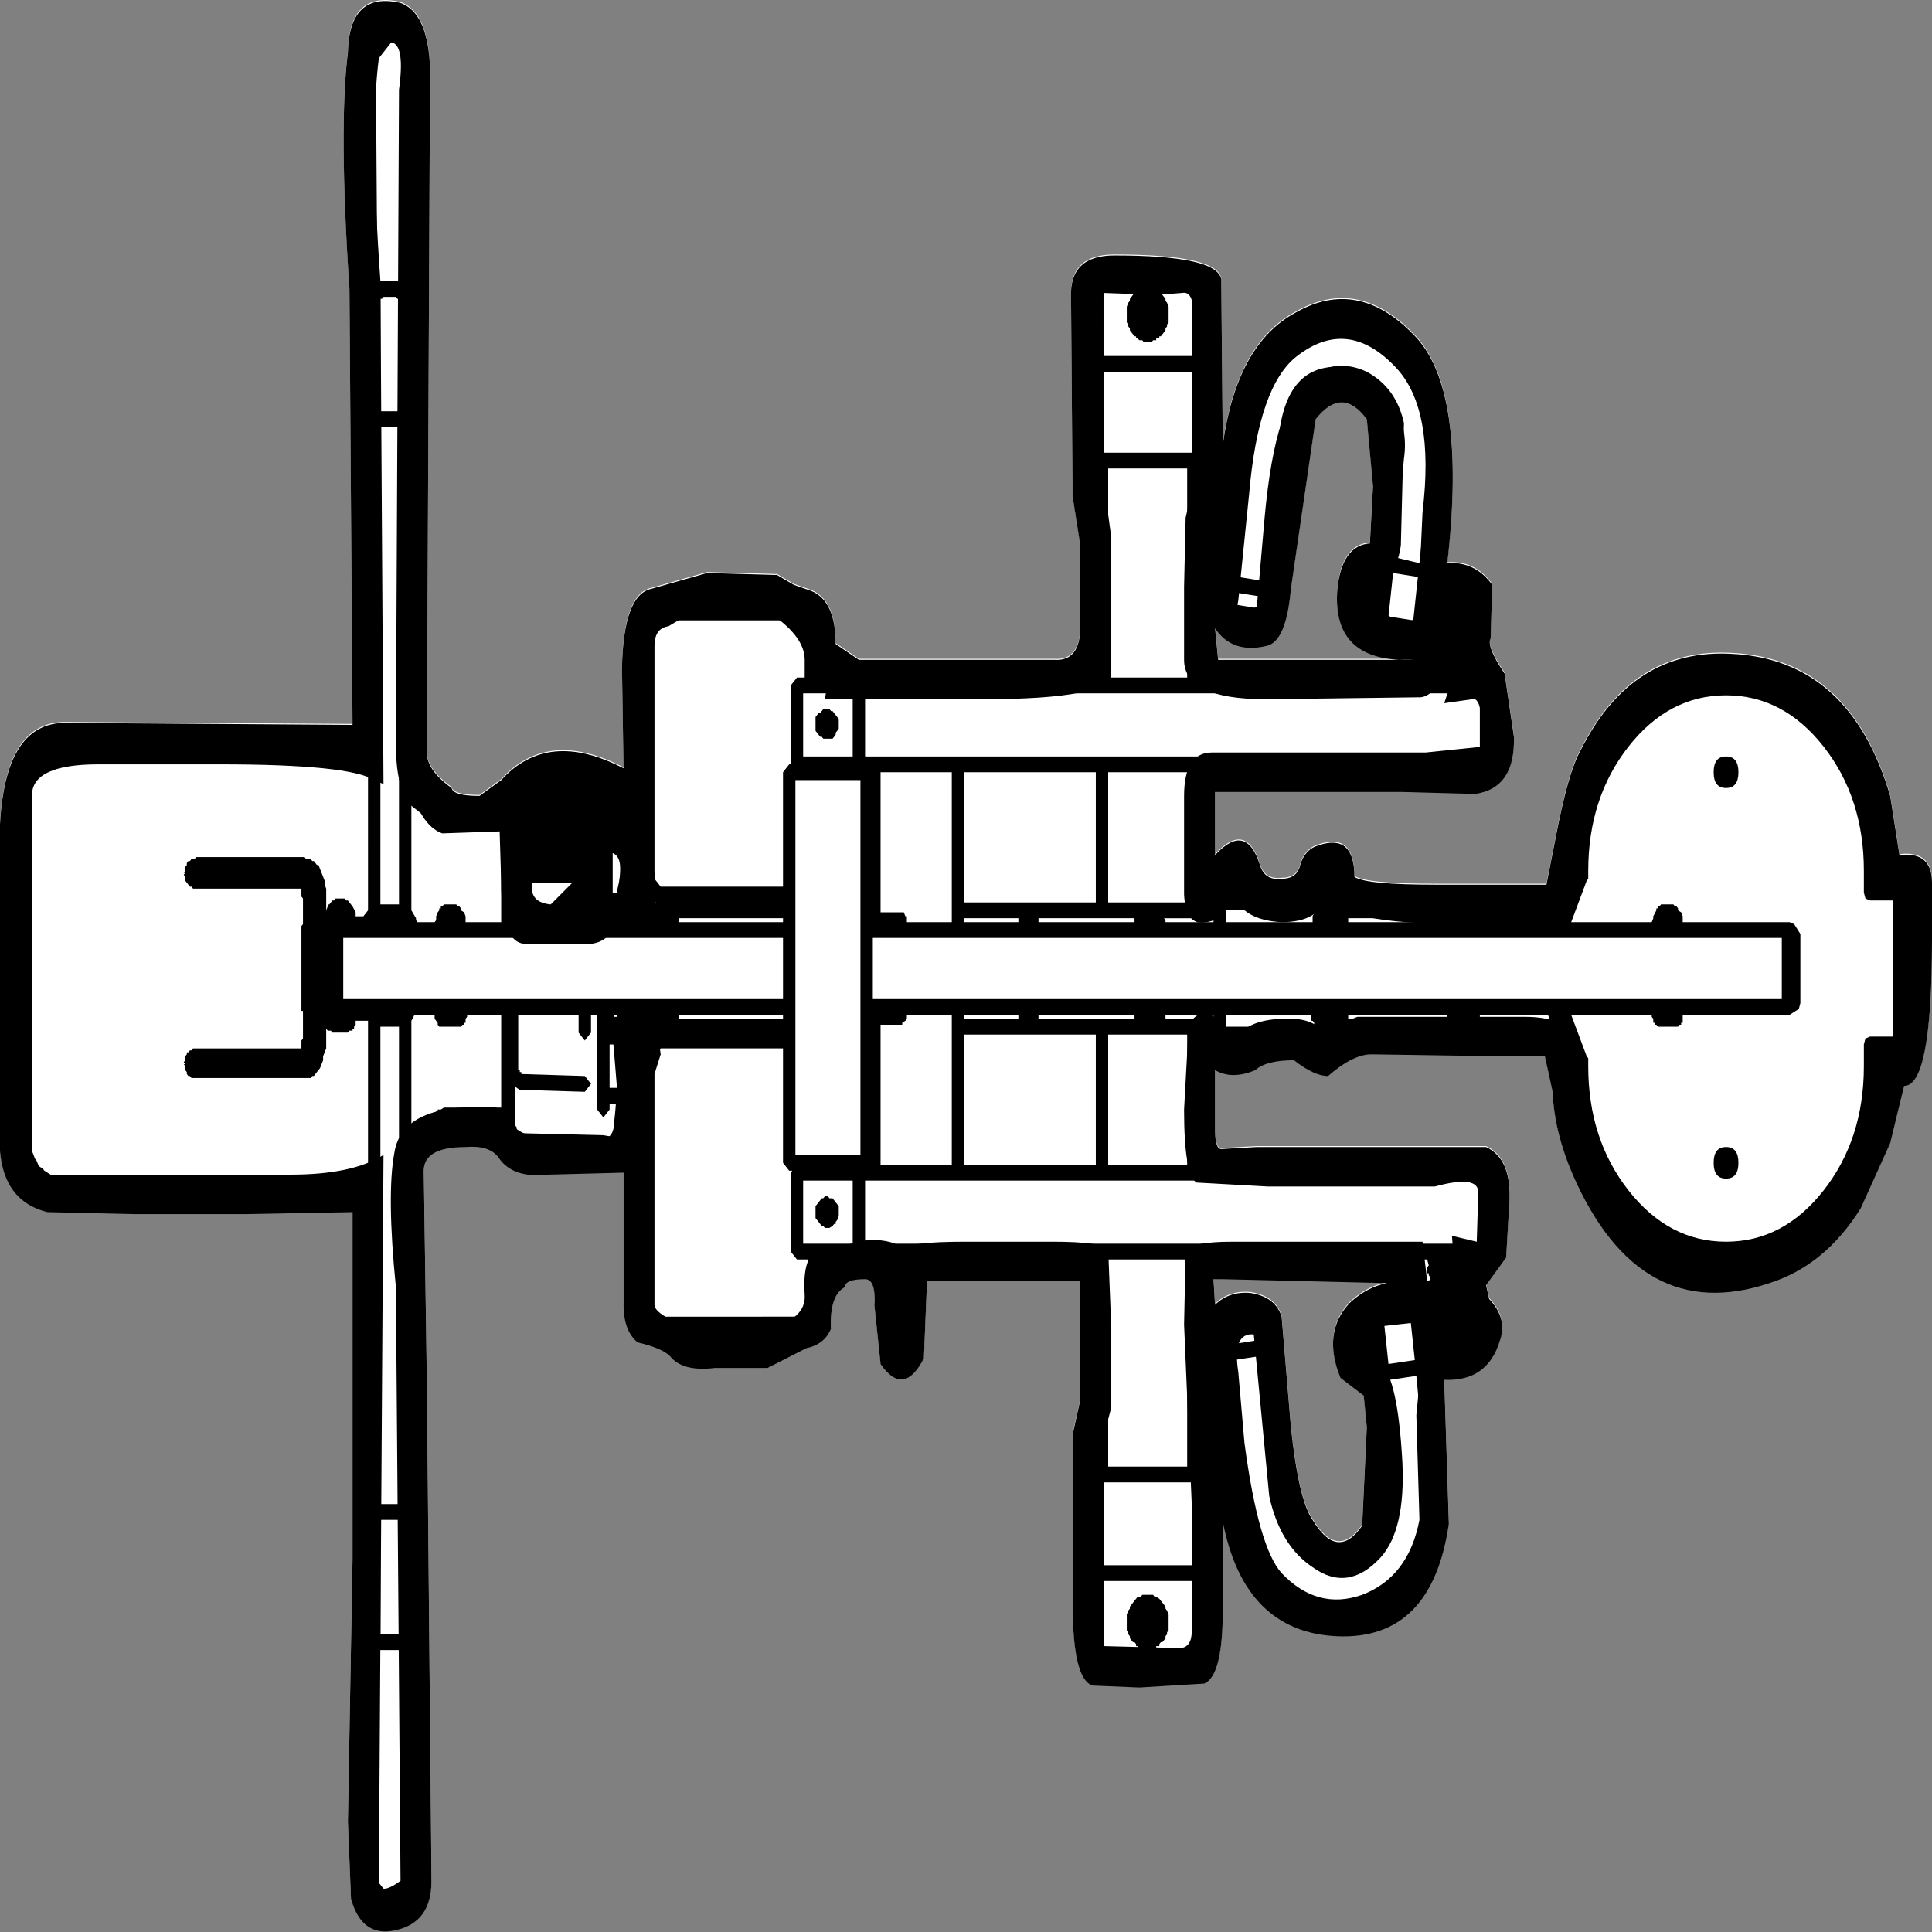
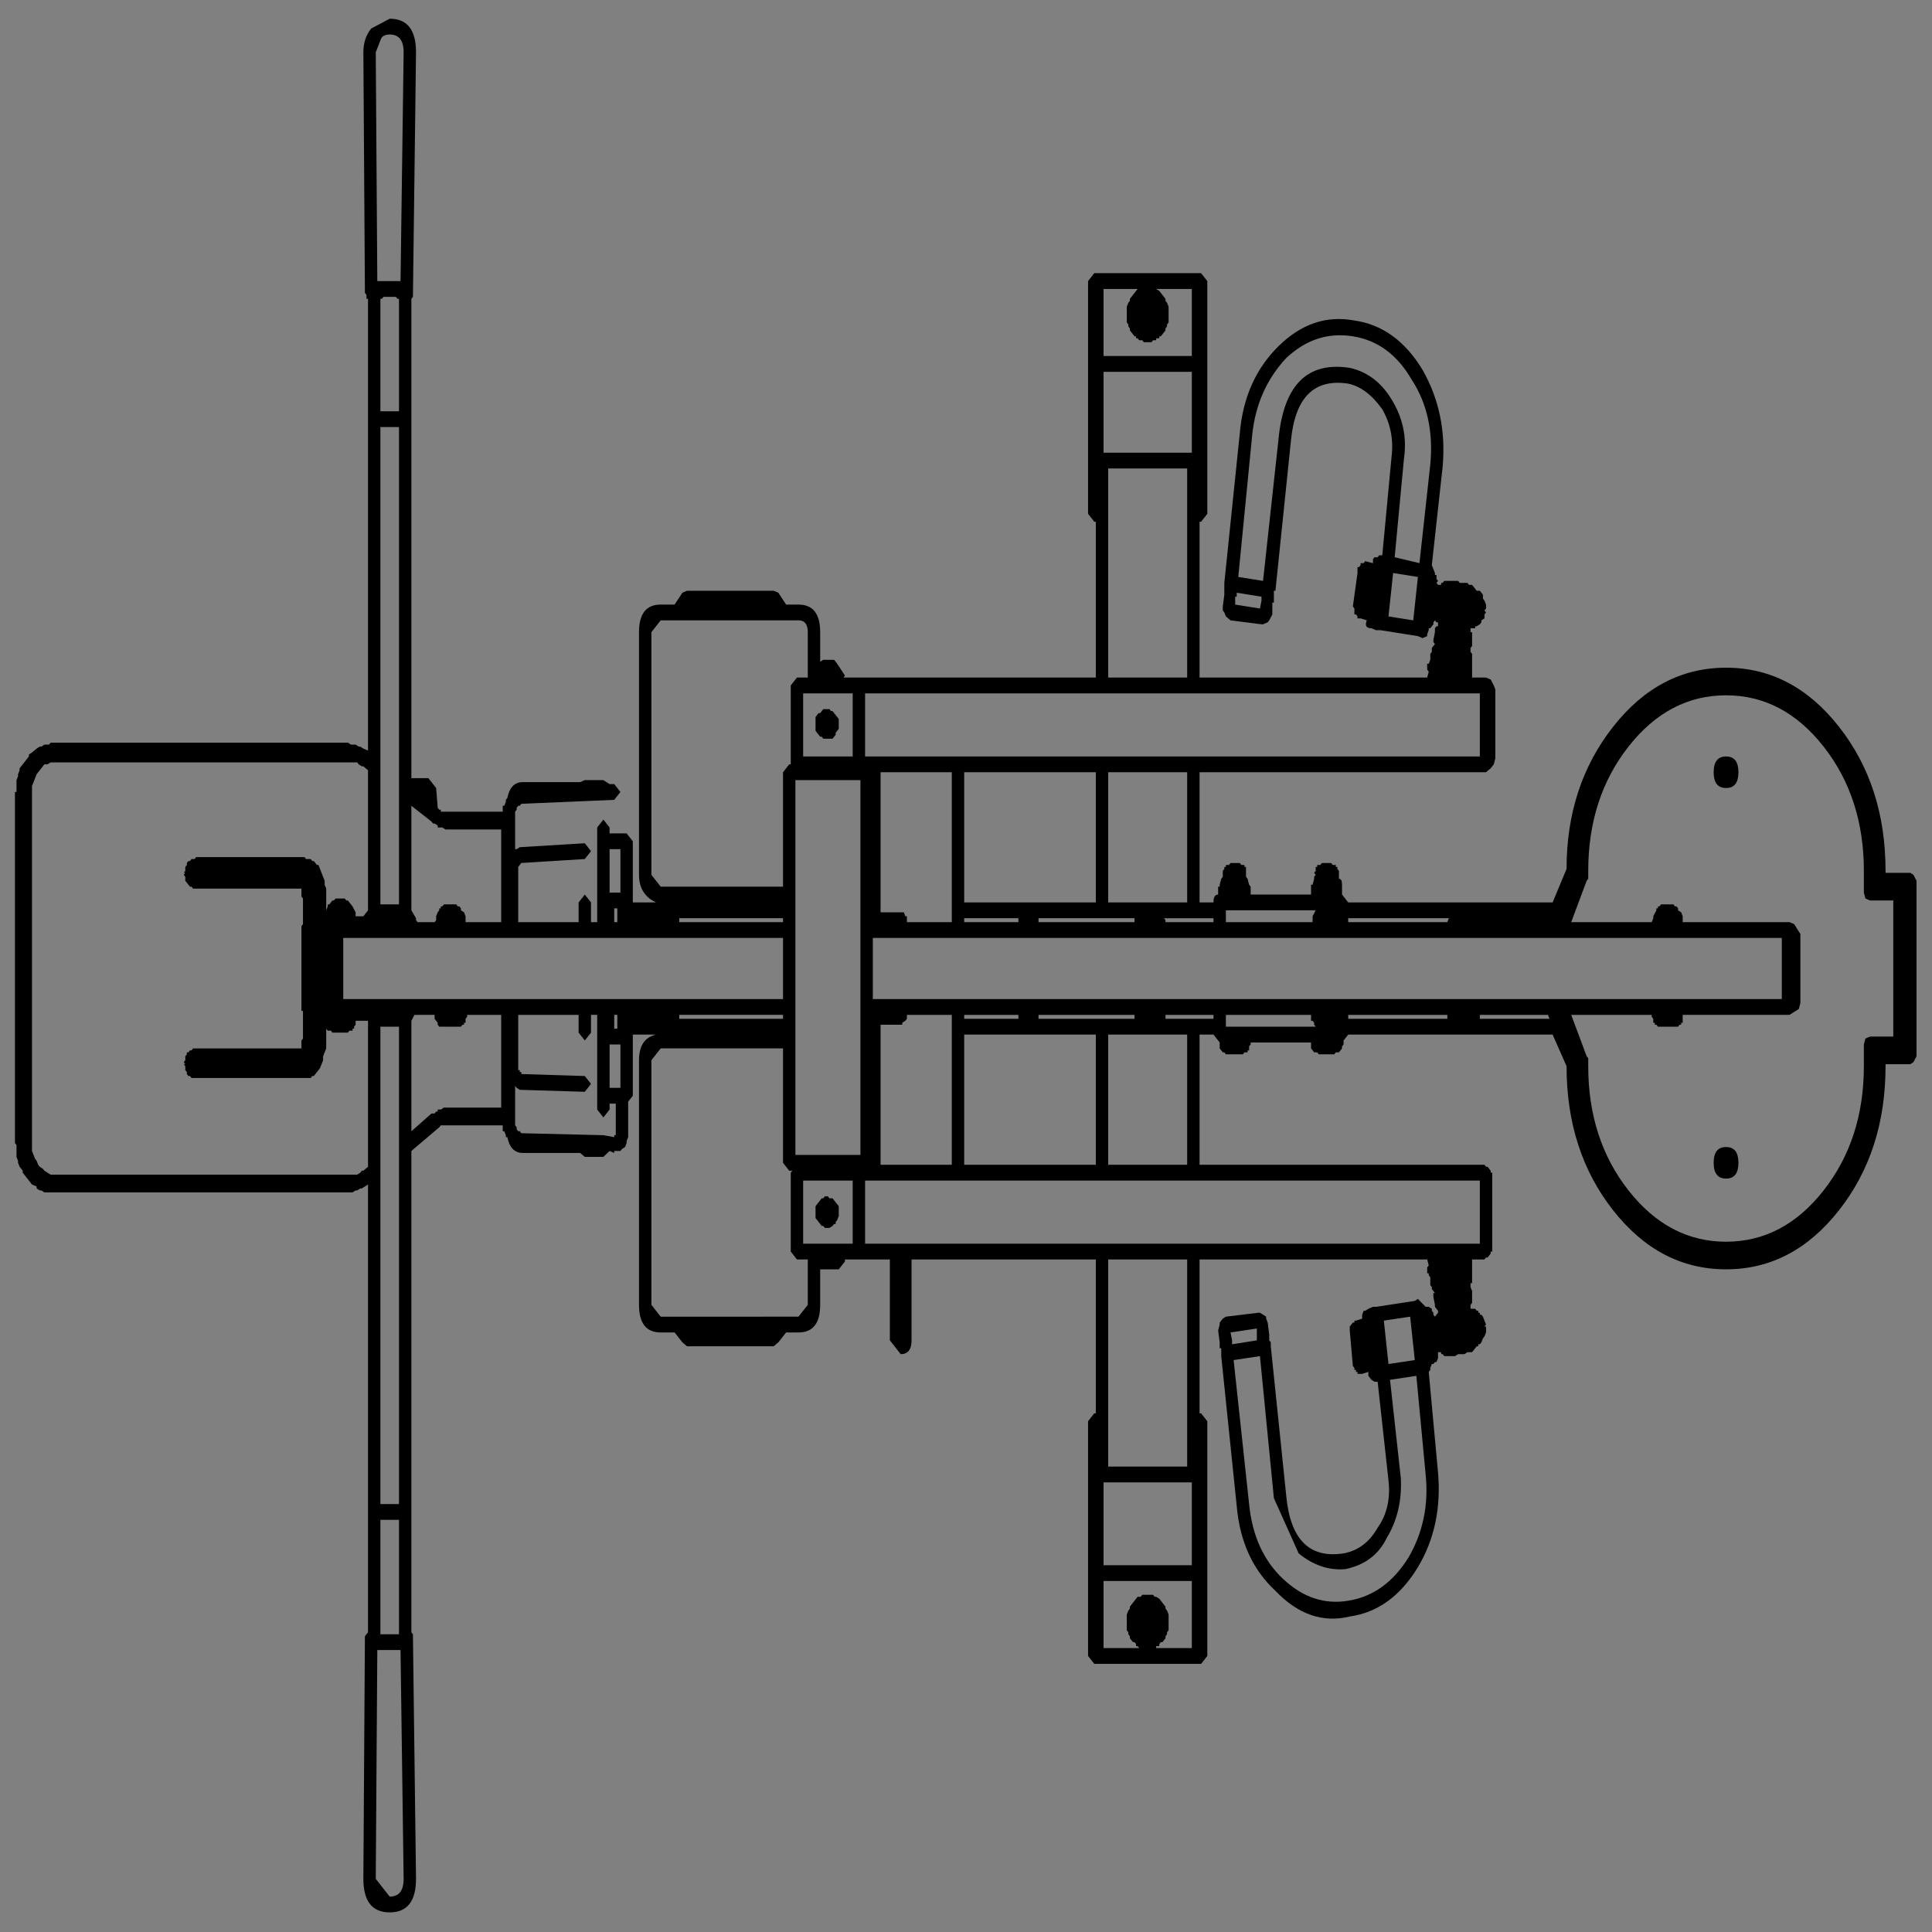
<svg xmlns="http://www.w3.org/2000/svg" xmlns:xlink="http://www.w3.org/1999/xlink" preserveAspectRatio="none" viewBox="0 0 100 100">
  <rect x="0" y="0" width="100" height="100" fill="#808080" stroke="none" />
  <defs>
    <g id="sprite0">
      <use height="62.4" width="48.95" xlink:href="#shape0" />
    </g>
    <g id="shape0">
-       <path d="M12.3 18.05l-1.7.2q-.85.8 0 1.65l4.3.8q1.35.15 1.45.8.2 1.1-.45 1.65l.8-.1V16.7q.1 2.7-1.8 2.5-1.1-.15-1.15-1.05l-1.45-.1m26.35.35l-2.5-.15-.8.1-.45.75q-1.15.6-1.9-.3-.4-.55-.5-1.2l-.1 5.3v.3l.65-.05q-.35-.45-.3-1.15.1-.8.6-1l2.8-.3q1.85-.25 2.35-.7 1.05-.8.15-1.6m2.15 4.5q1.65 0 1.85.6l.1 2.1-.05 1.5q-.15.65-2.1.65h-4.25l-.9-.25h-3v4.95l1.95.1q1 .65.15 1.4l-1.5.2q-.65-.05-.65.3 0 .65.2.65.2.5 1.05.45.4.2.5.8l.5 1.25v1.7q.1 1.05-.3 1.45-.2.25-.35 1.05-.3.45-.95.45H29.7l.05 2.45q.1 1.15-.45 1.6-.3.3-.25 1.05 0 1.35.6 1.35l5.35-.1 12.65-.15q1.05 0 1.25 1.15.2 1.1-.8 1.45l-1.95.1L39.5 51h-8.8l.05 3.4v3.65l-.05 2.8q-.3 1.55-1.85 1.55H21.4q-3.05 0-3.1-2.05l.05-9.35-11.05.1q-4.1.35-6 .05-1.55-.05-1.25-1.7.3-1.05 2.2-.95l16.8.1q.45 0 .9-.8.2-.05.2-.9l-.4-.7q-1.3-1.5-.3-3.95l-2.55.05q-1.85-.05-2-.95l-.4-1.8.05-2.25-.05.1.3-.65.15-.55q.25-.8 1.35-.8l.4-.75v-6.3q.05-.85-.85-.85H13.8l-1.25.25-5.05.05q-1.05.05-1.05-1.4 0-3.3.6-3.45l4.2-.05q-2.55-.45-3.35-2.35-.9-2 .55-3.8 1.35-1.75 5.8-1.1-.05-.9.55-1.45l1.35.05q.2.15.9-.45l1.6-.3q1.3-.05 1.45 1.25l-.05 2.35v6.05h1.6q-.85-1 .25-1.45.4-.15.35-.7 0-.5-.35-.6-.4-.15-.5-.6-.3-1.15.8-1.15.2-.35.2-2.6v-3.6l-1.2-.3q-1.65-.4-2.2-.8-2.6-1.65-2.45-4.9.15-3.8 3.6-5.1l1.5-.3q-.1-1.05.7-1.05h1.45q3.7 0 3.7.9l1.45.45 1.65.95q1.45 1.15 1.9 2.95 1.1 4.2-2.75 6.35-1.1.6-2.1.65l-.9.25v1.35l-.05 4.25q0 .6.55 1.4 0 .45-.4 1.1 0 .9.25 1.25.25.75 0 1.3h1.5q.5 0 .5-.2l-.05-1.15v-7.4q.3-.85 1.45-.75l1.35.1.7.65.35-.1q.5-.6 1.05-.35 1.05.4 1 1.8l3.65-.15q2.95.55 2.85 3.6-.1 3-2.9 3.7h2.25" fill="#fff" fill-rule="evenodd" class="fill" />
-     </g>
+       </g>
    <g id="sprite1">
      <use height="62.4" width="48.95" xlink:href="#shape1" />
    </g>
    <g id="shape1">
-       <path d="M22.35 43.9v1.3q.5.1.55-.6l-.55-.7m0-1.5q-.65-.15-.75.2h1.45l-.7-.2m-8.6-24.25l-1.45-.1-1.7.2q-.85.8 0 1.65l4.3.8q1.35.15 1.45.8.2 1.1-.45 1.65l.8-.1V16.7q.1 2.7-1.8 2.5-1.1-.15-1.15-1.05m23.3-1.05q1.7-.1 2.4.7.9 1.05.25 2.2-.55 1.05-1.8 1.4l-4.1.5q-.05.7.95.5l1.8-.2q2.65-.45 3.3-1.2.95-1.15.55-2.6-.45-1.5-1.9-1.85l-2.65.1-1.65-.2-.35-.3-.15.35-.2.2.1 1.15.3.4q.15.5.65-.45.35-.55 2.5-.7m1.6 1.3l-2.5-.15-.8.1-.45.75q-1.15.6-1.9-.3-.4-.55-.5-1.2l-.1 5.3v.3l.65-.05q-.35-.45-.3-1.15.1-.8.6-1l2.8-.3q1.85-.25 2.35-.7 1.05-.8.15-1.6m4.1 7.2l-.05 1.5q-.15.65-2.1.65h-4.25l-.9-.25h-3v4.95l1.95.1q1 .65.15 1.4l-1.5.2q-.65-.05-.65.3 0 .65.2.65.2.5 1.05.45.4.2.5.8l.5 1.25v1.7q.1 1.05-.3 1.45-.2.25-.35 1.05-.3.45-.95.45H29.7l.05 2.45q.1 1.15-.45 1.6-.3.3-.25 1.05 0 1.35.6 1.35l5.35-.1 12.65-.15q1.05 0 1.25 1.15.2 1.1-.8 1.45l-1.95.1L39.5 51h-8.8l.05 3.4v3.65l-.05 2.8q-.3 1.55-1.85 1.55H21.4q-3.05 0-3.1-2.05l.05-9.35-11.05.1q-4.1.35-6 .05-1.55-.05-1.25-1.7.3-1.05 2.2-.95l16.8.1q.45 0 .9-.8.2-.05.2-.9l-.4-.7q-1.3-1.5-.3-3.95l-2.55.05q-1.85-.05-2-.95l-.4-1.8.05-2.25-.05.1.3-.65.15-.55q.25-.8 1.35-.8l.4-.75v-6.3q.05-.85-.85-.85H13.8l-1.25.25-5.05.05q-1.05.05-1.05-1.4 0-3.3.6-3.45l4.2-.05q-2.55-.45-3.35-2.35-.9-2 .55-3.8 1.35-1.75 5.8-1.1-.05-.9.55-1.45l1.35.05q.2.15.9-.45l1.6-.3q1.3-.05 1.45 1.25l-.05 2.35v6.05h1.6q-.85-1 .25-1.45.4-.15.35-.7 0-.5-.35-.6-.4-.15-.5-.6-.3-1.15.8-1.15.2-.35.2-2.6v-3.6l-1.2-.3q-1.65-.4-2.2-.8-2.6-1.65-2.45-4.9.15-3.8 3.6-5.1l1.5-.3q-.1-1.05.7-1.05h1.45q3.7 0 3.7.9l1.45.45 1.65.95q1.45 1.15 1.9 2.95 1.1 4.2-2.75 6.35-1.1.6-2.1.65l-.9.25v1.35l-.05 4.25q0 .6.55 1.4 0 .45-.4 1.1 0 .9.25 1.25.25.75 0 1.3h1.5q.5 0 .5-.2l-.05-1.15v-7.4q.3-.85 1.45-.75l1.35.1.7.65.35-.1q.5-.6 1.05-.35 1.05.4 1 1.8l3.65-.15q2.95.55 2.85 3.6-.1 3-2.9 3.7h2.25q1.65 0 1.85.6l.1 2.1m-1-1.3q0-.4-.45-.4h-3.15l-4.6.25-1.85-.05q-.25-.15-.25-1.5v-6.15l1-.15q-.15-.5-.55-.45l1.9-.05q.3-.9-.15-.85l-.5.45-.25-.05-1.6.15.15-.8-1.25-.05q-.45 0-.15 1.4v5.4l-.1 2.3q-.2.4-1.85.4L25.95 24q-.5-.4-.15-.9l.45-.7q-.4-.3-.45-1.35-.05-1 .3-1.35l-.35-1.15v-5.4q0-1.25.5-1.55.8-.5 2.75-.75 1.7-.8 2.4-2.6.65-1.8-.15-3.55-.95-2-3.05-2.55Q26.45 1.7 26.5 1h-3.85q0 .9-1.3 1.05-1.1.25-1.95.8-1.7 1.3-1.85 3.45-.25 2.5 1.65 4 1.05.85 3.6 1.25.6.25.6 3.55 0 4.15-.75 4.45.7.2.7 1.45-.05 1.25-.7 1.55.65.25.7.9.1.65-.7.7h-2.5q-1.1 0-1.1-.9v-6.9l-.15-1.85q-1.3 0-1.2.35l.1.9-.95-.4q-1.1 0-1.25-.3l-.15-.1q-.35.35-.2 1.1l-.6.5-1.7-.1q-2.6-.4-3.65.85Q8 18.85 9 20.5q.75 1.25 3.5 1.55l2.7.35q.5.15.15-.6l-2.25-.25q-3.05-.35-3.6-1.5-.45-.85-.1-1.8.4-.95 1.3-1.2l3.1.1q.85.15.9.9.05.3.4.15l.35-.35q.45-.9.15-1.25-.6-.6-.05-1.05l1.25.1q.8.35.85.85l.05 5q0 2.65-1 2.65h-1.85l-1.75-.05-.7-.2-4.45-.05q-.6 0-.55.35l.05.8-.05 1.8 4.75-.05 1.45-.25h3.45q.65 0 .65 4.2v5.05l-.45-.1.25.75h-.8q-.5 0-1 .8-.2.4-.2 1.8v1.05l.35.75q.05.45.5.45h5.7l1.35-.05v1l.25.5q.3.3.25.95v1.75q0 .8-1.55.8l-1.3.05.05 1.85q-.15.55-.85.9-.05.6-1.45.6l-16.55-.1q-1.15-.2-1.2.25l.4.4q1.8.3 5.65-.05l12.75-.1-.1.3q-.4.8-.4 5v3.9q0 2.1.75 2.15l8.9.05q.9 0 .9-1.65l-.15-2.3V53q0-2-.5-3l18.4.15q.4 0 0-.7l-15.05.15q-2.35.3-3.4.05-1.3-.25-1.15-3.3.65-.6.7-1.1l.1-2.35q-.05-.35-.45-.35l-.75-.1-1.9.2V41.4q0-.2.95-.35l.5.2h5.85q.25 0 .6-1.2v-2.5q-.25-1.2-.85-1.15-1.2.1-1.15-.7l-.25-1.35q0-.9.25-1.1-.2-.15-.2-2.05v-2.8q0-1.6.2-1.8l2-.1h2l.75.25h5.3l.05-2.45" fill-rule="evenodd" class="line" />
      <path d="M10.4 50.1v-.6H7.55v.05l-.05.05v.4l.05.05v.05h2.85m12.5 0v-.6H10.8v.6h12.1m6.8.65l-.05-.05v-.05l-.1-.15h-3.7v.4h.1l.05.05h.05V51h.05v.1l.05.05v.5l-.05.05v.1l-.05.05h.5l.2.1h.1l.2.1.2.2v.05l.05.05v3.85l-.05.05v.05l-.05.05h-.05l-.05.05H27l-.05.05v-.05l-.05.05-.05-.05h-.1l-.05-.05h-.05v-.05l-.05-.05v-.05l-.05-.05v-3.5h-.2l-.05-.05h-.7v.05h-2.15l-.05-.05h-.65l-.05.05h-.2v3.5l-.05.05v.05l-.15.15h-.1l-.05.05-.05-.05v.05l-.05-.05h-.1l-.05-.05h-.05l-.05-.05v-.05l-.05-.05v-.1l-.05-.05v-3.5l.05-.05v-.15l.05-.05v-.05l.1-.1v-.05l.4-.2h.1l.1-.05h.55l-.1-.05h-.05v-.05l-.1-.1v-.05l-.05-.05v-.3l.05-.05v-.05l.15-.15.15-.1h.1v-.25l-.15-.15H19.5l-.1.15v.05l-.05.1-.05.05v9.9l.05.1v.1l.25.25.3.15h9.25l.2-.1.05-.05.1-.05.05-.05.05-.1.05-.05.1-.2v-9.9l-.05-.1m8.4-.65v-.6H26v.6h12.1m.4-.6v.6h2.9v-.6h-2.9M19.55 24.05v2.55h3.3v-2.55h-3.3M25.7 47.3h.05l.05.05h.1v.05h.05v.05l.05.05v.7l-.05.05h-.05l-.1.1h-.1V49l.15.1h2.8l-.45-.65v-.1l-.05-.05v-.05h-.05v-.1l-.05-.1V46.2H25.7v1.1M21 48l-.05.1v.15h-.05l-.05.1v.05l-.05.05-.4.65h2.65l.2-.15h.05l.05-.05v-.55l-.05-.05h-.1l-.1-.05-.05-.05H23v-.05h-.05v-.05l-.05-.05v-.4l.05-.05v-.05l.05-.05h.05l.05-.1.1-.05h.15V46.2H21V48m2.35-5.55H23v.1h.35v-.1m-1.85-.1v.35h1.1v-.35h-1.1m4.2.95h.45l.2.2-.2.2h-.45v1.95h1.4v-.05h.05v-.05h.05l.05-2.05.2-.2.2.2-.05 2.1-.05.1-.05.05h1l.05-.05h.05l.05-.05v-.05l.05-.05.05-2.65.05-.35h-.05v-.05h-.8v.2h.15l.2.2-.2.2h-2.4v.2m.35-.85h-.35v.1h.35v-.1m.4-.1v.35h1.1v-.35h-1.1m-.65-5.25h-.1v3.35h.1V37.1m3.7-3.15v-2.3h-3.8v1.45h.1l.05.05.05.1h.05v.7h3.55m-4.2 3.15h-1.55v14.2h1.55V37.1m-1.95 0h-.1v3.35h.1V37.1m0-8.25v-3.1h-.1v3.1h.1m0 .65h-.1v1.75h.1V29.5m2.45-3.75h-.1v3.1h.1v-3.1M29.5 27h-3.3v4.25h3.3V27m-3.7 2.5h-.1v1.75h.1V29.5m5.7 6.95v-1.6h-1.6v1.6h1.6m.4.2l-.2.2h-2l-.05-.05v.1l-.2.2h-2.9v3.95l.3.3h6.2l.3-.3V36.6l-.3-.3H31.9v.35m-.95-1.25H31v.05l.05.05.05.1v.15l-.05.05v.05l-.2.2h-.3l-.2-.2v-.05l-.05-.05v-.1l.05-.05v-.1l.2-.2h.25l.1.05.05.05M7.1 49.45l-5.8-.1q-.45 0-.45.45 0 .25.15.3l.3.15 5.8-.05v-.75M19.55 27v4.25h3.3V27h-3.3m.2 7.6v2.1h9.5v-2.1h-9.5m-1.3.7l.1.1h.05l.1.1v.3l-.05.05v.05l-.15.15h-.35l-.1-.1v-.05l-.1-.1v-.2l.05-.05v-.05l.2-.2h.25m-.9-.45v1.6h1.6v-1.6h-1.6M16 36.3q-.3 0-.3.3v4.45l.3.3h6.15l.3-.3V37.1h-2.9l-.2-.2v-.05h-2l-.2-.2v-.35H16m3.55-4.65v2.3h3.55v-.75l.1-.05v-.05h.15v-1.45h-3.8m-8.1-7.75H9.4v2.85h2.05V23.9m5.7.15h-5.3v2.55h5.3v-2.55m-2.05-1.6v.05h.2l.1-.8-.2-.05h-.1l-.1.8h.1m4.05-7.85h-1.6v19.85h1.6V14.6m-3.55 2.95l.1-.8-1.1-.15-.1.8 1.1.15M8.5 18.7q-.15 1.2.55 2.15.8.95 1.95 1.1l3.6.45.1-.8-3.6-.5q-2.05-.25-1.8-2.3.15-.85.8-1.35.7-.55 1.5-.4l2.5.3.15-.8-2.5-.35q-1.25-.15-2.15.6-.95.7-1.1 1.9m-.85 6l.1-.05h.4l.05.05h.05l.05.05h.05l.15.15v.05h.05v.1h.05v.1l.05.05v.25l-.05.05v.1l-.05.05v.05H8.5v.05l-.15.15H8.3l-.05.05H8.2l-.05.05h-.4l-.1-.05-.05-.05h-.05l-.25-.25v1.1H9V23.9H7.3v1.15l.05-.1.2-.2h.05l.05-.05m11.9-18.45q.4 0 .4.4t-.4.4q-.4 0-.4-.4t.4-.4M31.5 14.6h-1.6v19.85h1.6V14.6m5.65 9.45H31.9v2.55h5.25v-2.55m2.5-.15h-2.1v2.85h2.1V23.9m-5.7-2.1h-.3l.1.85.2-.05h.1l-.1-.8m-.6-4.95l.1.85 1.1-.15-.1-.85-1.1.15m4.1.3q.85-.05 1.5.45.65.4.8 1.35.05.8-.4 1.5l-1.4.8-3.6.45.1.85 3.65-.5q1.2-.15 1.9-1.1.7-.95.55-2.1-.15-1.2-1.1-1.95-.95-.7-2.1-.55l-2.5.3.1.85 2.5-.35m-7.95 6.9h-3.3v2.55h3.3v-2.55m-3.7-.85h-.1v1.55h.1V23.2m.05-3.2v.05h-.15v2.75h.3v-2.9l-.05.05h-.05l-.05.05m-2.5 3.2h-.1v1.6l.05-.05h.05V23.2M23.2 20l-.15-.1v2.9h.3V20h-.15m.15-4.35l-.1-.05v3.25h.1v-3.2m2.35-3.25v2.2h.1v-2.25l-.1.05m.1 3.25h-.1v3.2h.1v-3.2m3.65-9.4q.4 0 .4.4t-.4.4q-.4 0-.4-.4t.4-.4m-4.15-1.4h-1.55V34.2h1.55V4.85M26.25 2v-.75H22.8V2l-.05.15-.15.05h-.55q-1.85 0-3.15 1.3-1.3 1.3-1.3 3.15 0 1.85 1.3 3.15 1.3 1.3 3.15 1.3h.2l.05.05 1.05.5v-2.6l-.1-.05h-.05l-.15-.1H23v-.05h-.05V8.8l-.05-.05v-.4l.05-.05v-.05L23 8.2h.05l.05-.1.1-.05h.15V4.6l.05-.15.25-.2h1.75l.15.05.15.3v3.45h.2v.05h.05v.05l.05.05v.65l-.05.05v.05h-.05V9h-.1l-.05.05h-.05v2.6l1.05-.5.05-.05h.2q1.85 0 3.15-1.3 1.3-1.3 1.3-3.15 0-1.85-1.3-3.15-1.3-1.3-3.15-1.3h-.55l-.15-.05-.05-.15M47.6 49.35l-5.8.1v.75l5.8.05.45-.45q0-.45-.45-.45M41.95 23.4l.2.2v3.45l-.2.2H36l-.2-.2V27h-3.9v5.95h2.05q.35 0 .35.35l-.35.35H31.9v1.45h.05l.2.2v.6h.9q.7 0 .7.7v.4l.25.25.1.15v2.8l-.1.15-.25.25v.45q0 .7-.7.7h-6.2q-.55 0-.65-.55v.75h1.55l.15.15h.9l.1.05h.05l.1.05.05.1.05.05v.2h.05l-.05.15.15.2v.6l-.1.15v1.85q0 .4-.4.5v.05h-.05l-.1.05v.05h-.15v2l.05.05.6.9h12.2l.05-.05 6.2-.1q.85 0 .85.85t-.85.85l-6.15-.05-.1-.1H30l.1.2v.05l.05.1v.05l.05.1v9.95l-.05.1v.05l-.05.1h-.05l-.05.15-.3.3h-.05l-.1.1-.1.05h-.05l-.1.05H29l-.05.05h-8.9v-.05h-.3l-.1-.05h-.05l-.1-.05h-.05l-.3-.3h-.05l-.05-.1-.1-.15-.05-.1v-.05l-.05-.1v-.15l-.05-.05v-9.6l.05-.1v-.15l.05-.1v-.05l.05-.1.05-.15H7.55v.05h-.1l-.05.05-6.1.05q-.35 0-.6-.25l-.25-.6q0-.85.85-.85l6.2.1.05.05H19.7v-.55l.25-.25.5-.05.05-.05v-.05h.05v-2h-.15v-.05l-.1-.05h-.05L20.2 46q-.4-.1-.4-.5v-1.85l-.05-.15v-.6l.1-.2v-.15l.2-.2.2.2.1 3 .05.05v.05l.05.05h.05l.05.05h.95v-.05l-.05-.1-.1-2.1.2-.2.2.2.1 2.05.1.1h1.4V43.7h-.5l-.2-.2.2-.2h.5v-.2h-2.4l-.2-.2.2-.2h.15v-.55l.2-.2h1.55v-.75q-.2.55-.7.55H16q-.7 0-.7-.7v-.45l-.3-.25-.05-.15v-2.8l.05-.15.3-.25v-.4q0-.7.7-.7h.75l-.05-.1v-.35l.1-.1.3-.25.05.05V27H13.2v.05l-.2.2H7.1l-.2-.2V23.6l.2-.2H13l.2.2v.05h3.95V16.3l-.15-.05-.05.05h-.15v-.05l-.1-.05h-.15l-.05-.05h-.1l-.1-.1-.05.05h-.05l-.2-.05h-.1l-.05-.05v-.05h-.1V16l-.05.05.05.05h.05l.1.1v.05h.05l.1.05h.05l.05.15-.05.15-.15 1.2v.15l-.05.15q0 .25-.2.15l-.05.2v.1h-.05l-.05.05v.05h-.15l-.05.05-.85-.15h-.15v-.05l-.05-.05h-.05v-.1l-.05-.05.05-.25h-.1L14.1 18v-.1l-.05-.05v-.1l-2.5-.3q-.65-.1-1.2.3-.55.5-.65 1.1-.2 1.65 1.45 1.85l3.8.5v.05h.3v.05h.3l.15.1.05.05.05.15v.05l-.1 1-.1.15-.1.05-.05.05h-.1l-.3-.05h-.3l-3.8-.5q-1.35-.15-2.2-1.25-.85-1.1-.65-2.45.15-1.35 1.25-2.2 1.1-.8 2.45-.65l2.5.35.2-.1h.05V16h.1l.05-.05.05.05.05-.05v-.1h-.05v-.05l-.05-.05v-.45l.05-.05V15l.05-.05v-.1l.15-.15v-.1l.1-.1h.1l.05-.05.1-.05h.1l.05.05.05-.05.05.05h.1l.05.1h.05l.05.05.05.1v.05h.05v.15h.1v-.05h.35l.05.05h.1l.05-.05h.6v-.45l.05-.15.15-.1.1-.05h1.75l.15.05.1.1.1.15v9.25h3.3v-.45q-.2 0-.2-.15h-.2V23h-.05l-.15-.05-.05-.05h-.15l-.05-.05h-.05v-.05h-.05v-.1l-.05-.05v-.3l.05-.05v-.1h.05v-.05h.25l.05-.05.15-.05.05-.05h.2v-1.95h-.25V20l-.15-.05h-.05l-.05-.05-.05.05-.05-.05h-.1v-.05h-.05v-.1l-.05-.05v-.3l.05-.05v-.1h.05v-.05H22l.05-.05h.2q0-.1.15-.1h.25l.2-.2v-6.6L22 11.8q-2.1 0-3.6-1.5t-1.5-3.65q0-2.15 1.5-3.65t3.65-1.5h.05V.7l.05-.1.15-.1h4.45l.15.1.05.1v.8H27q2.15 0 3.65 1.5t1.5 3.65q0 2.15-1.5 3.65T27 11.8l-.8.45v6.6l.15.15h.1l.05.05h.05l.1.1v.1l.05.05v.5l-.05.05v.1l-.1.1h-.15V22h.05l.05.05h.1v.05h.05v.1l.05.05v.55l-.05.05v.05l-.1.1h-.15l-.05.05-.15.15v.45h3.3v-9.2l.05-.05v-.05l.1-.1h.05v-.05h2v.05h.05l.1.1v.05l.05.05v.4h.6v.05h.1l.1-.05h.3l.05.05h.1v-.15l.05-.05v-.05h.05v-.05h.05v-.05l.05-.05.2-.1.05.05v-.05h.15l.1.05.05.05.1.05.05.05v.05h.05v.05l.15.15V15l.05.1v.2l.05.1v.35l-.05.05v.05h-.05v.1h.15l.1.05v.05l.05.05v.05l.1.05h.05l.05.05 2.55-.3q1.35-.15 2.4.65 1.1.85 1.25 2.2.25 1.3-.65 2.4-.8 1.1-2.15 1.25l-3.8.5h-.2V23H34l-.3.05-.15-.05h-.05l-.1-.1-.05-.1-.1-1.05v-.05l.1-.2h.05l.1-.05.3-.05h.15l.05-.05h.1l3.8-.5q1.65-.2 1.45-1.85-.1-.7-.65-1.1-.5-.45-1.2-.35l-2.5.35v.1l-.05.1-.1.1h-.1l.05.2v.15h-.05v.05h-.05v.05h-.05l-.05.05-.9.1h-.1l-.1-.1v-.05h-.05v-.05l-.05-.2h-.1l-.1-.05v-.05l-.05-.1-.05-.15v-.1l-.15-1.25-.05-.1.2-.25v-.1l.05-.1h.05l.05-.05h.05l.05-.05-.1-.1h-.05l-.1.1h-.05l-.2.05h-.1v-.05l-.1.1h-.05l-.05.05h-.2l-.05.05h-.05v.05h-.15l-.05-.05-.15.05v7.35h3.9v-.05l.2-.2h5.95m-1.15 1.3l.1-.05h.4l.05.05h.05l.05.05h.05l.1.1v.05l.05.05h.05v.1h.05V23.9h-1.7v2.85h1.7V25.6l-.05.05v.05h-.05l-.05.05v.05l-.1.1h-.05l-.05.05h-.05l-.05.05h-.4l-.1-.05-.05-.05h-.05l-.25-.25v-.1l-.05-.05v-.35l.05-.05v-.05l.05-.1.2-.2h.05l.05-.05" fill-rule="evenodd" class="line" />
    </g>
  </defs>
  <g>
    <use height="62.4" id="fill" transform="matrix(0 2.042 -1.603 0 100 0)" width="48.95" xlink:href="#sprite0" />
    <use height="62.4" id="line" transform="matrix(0 2.042 -1.603 0 100 .05)" width="48.95" xlink:href="#sprite1" />
  </g>
</svg>